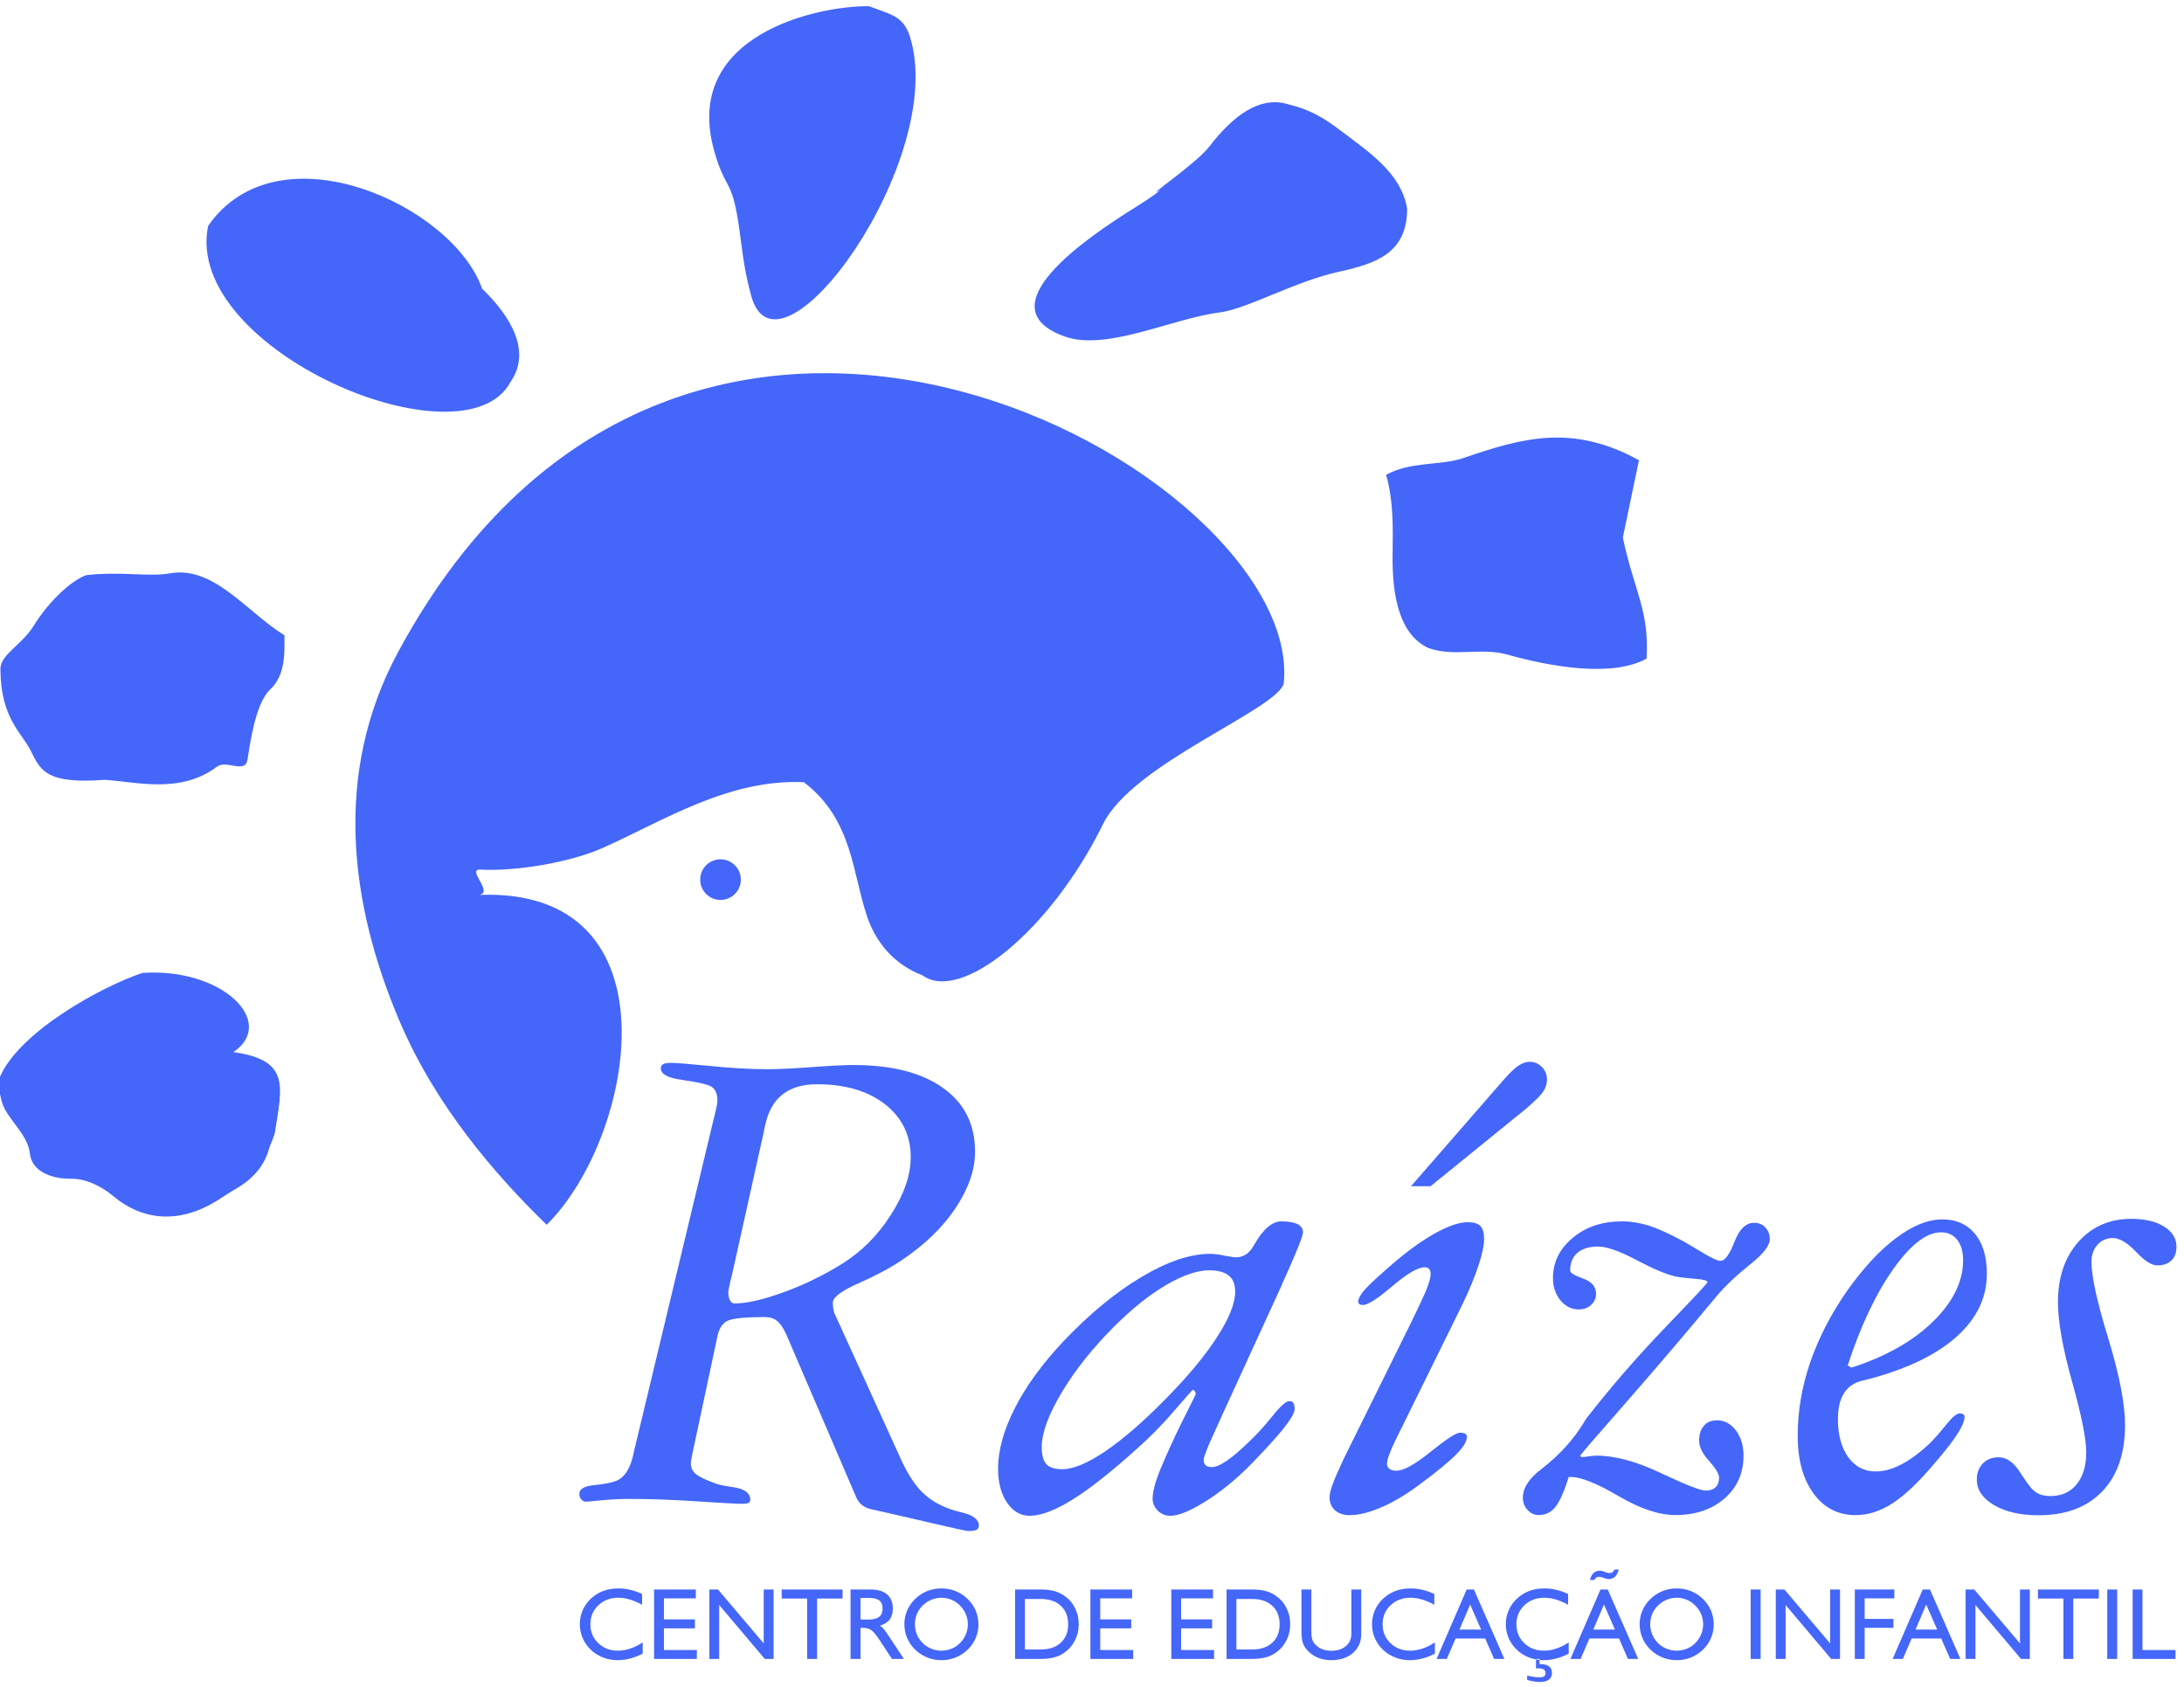
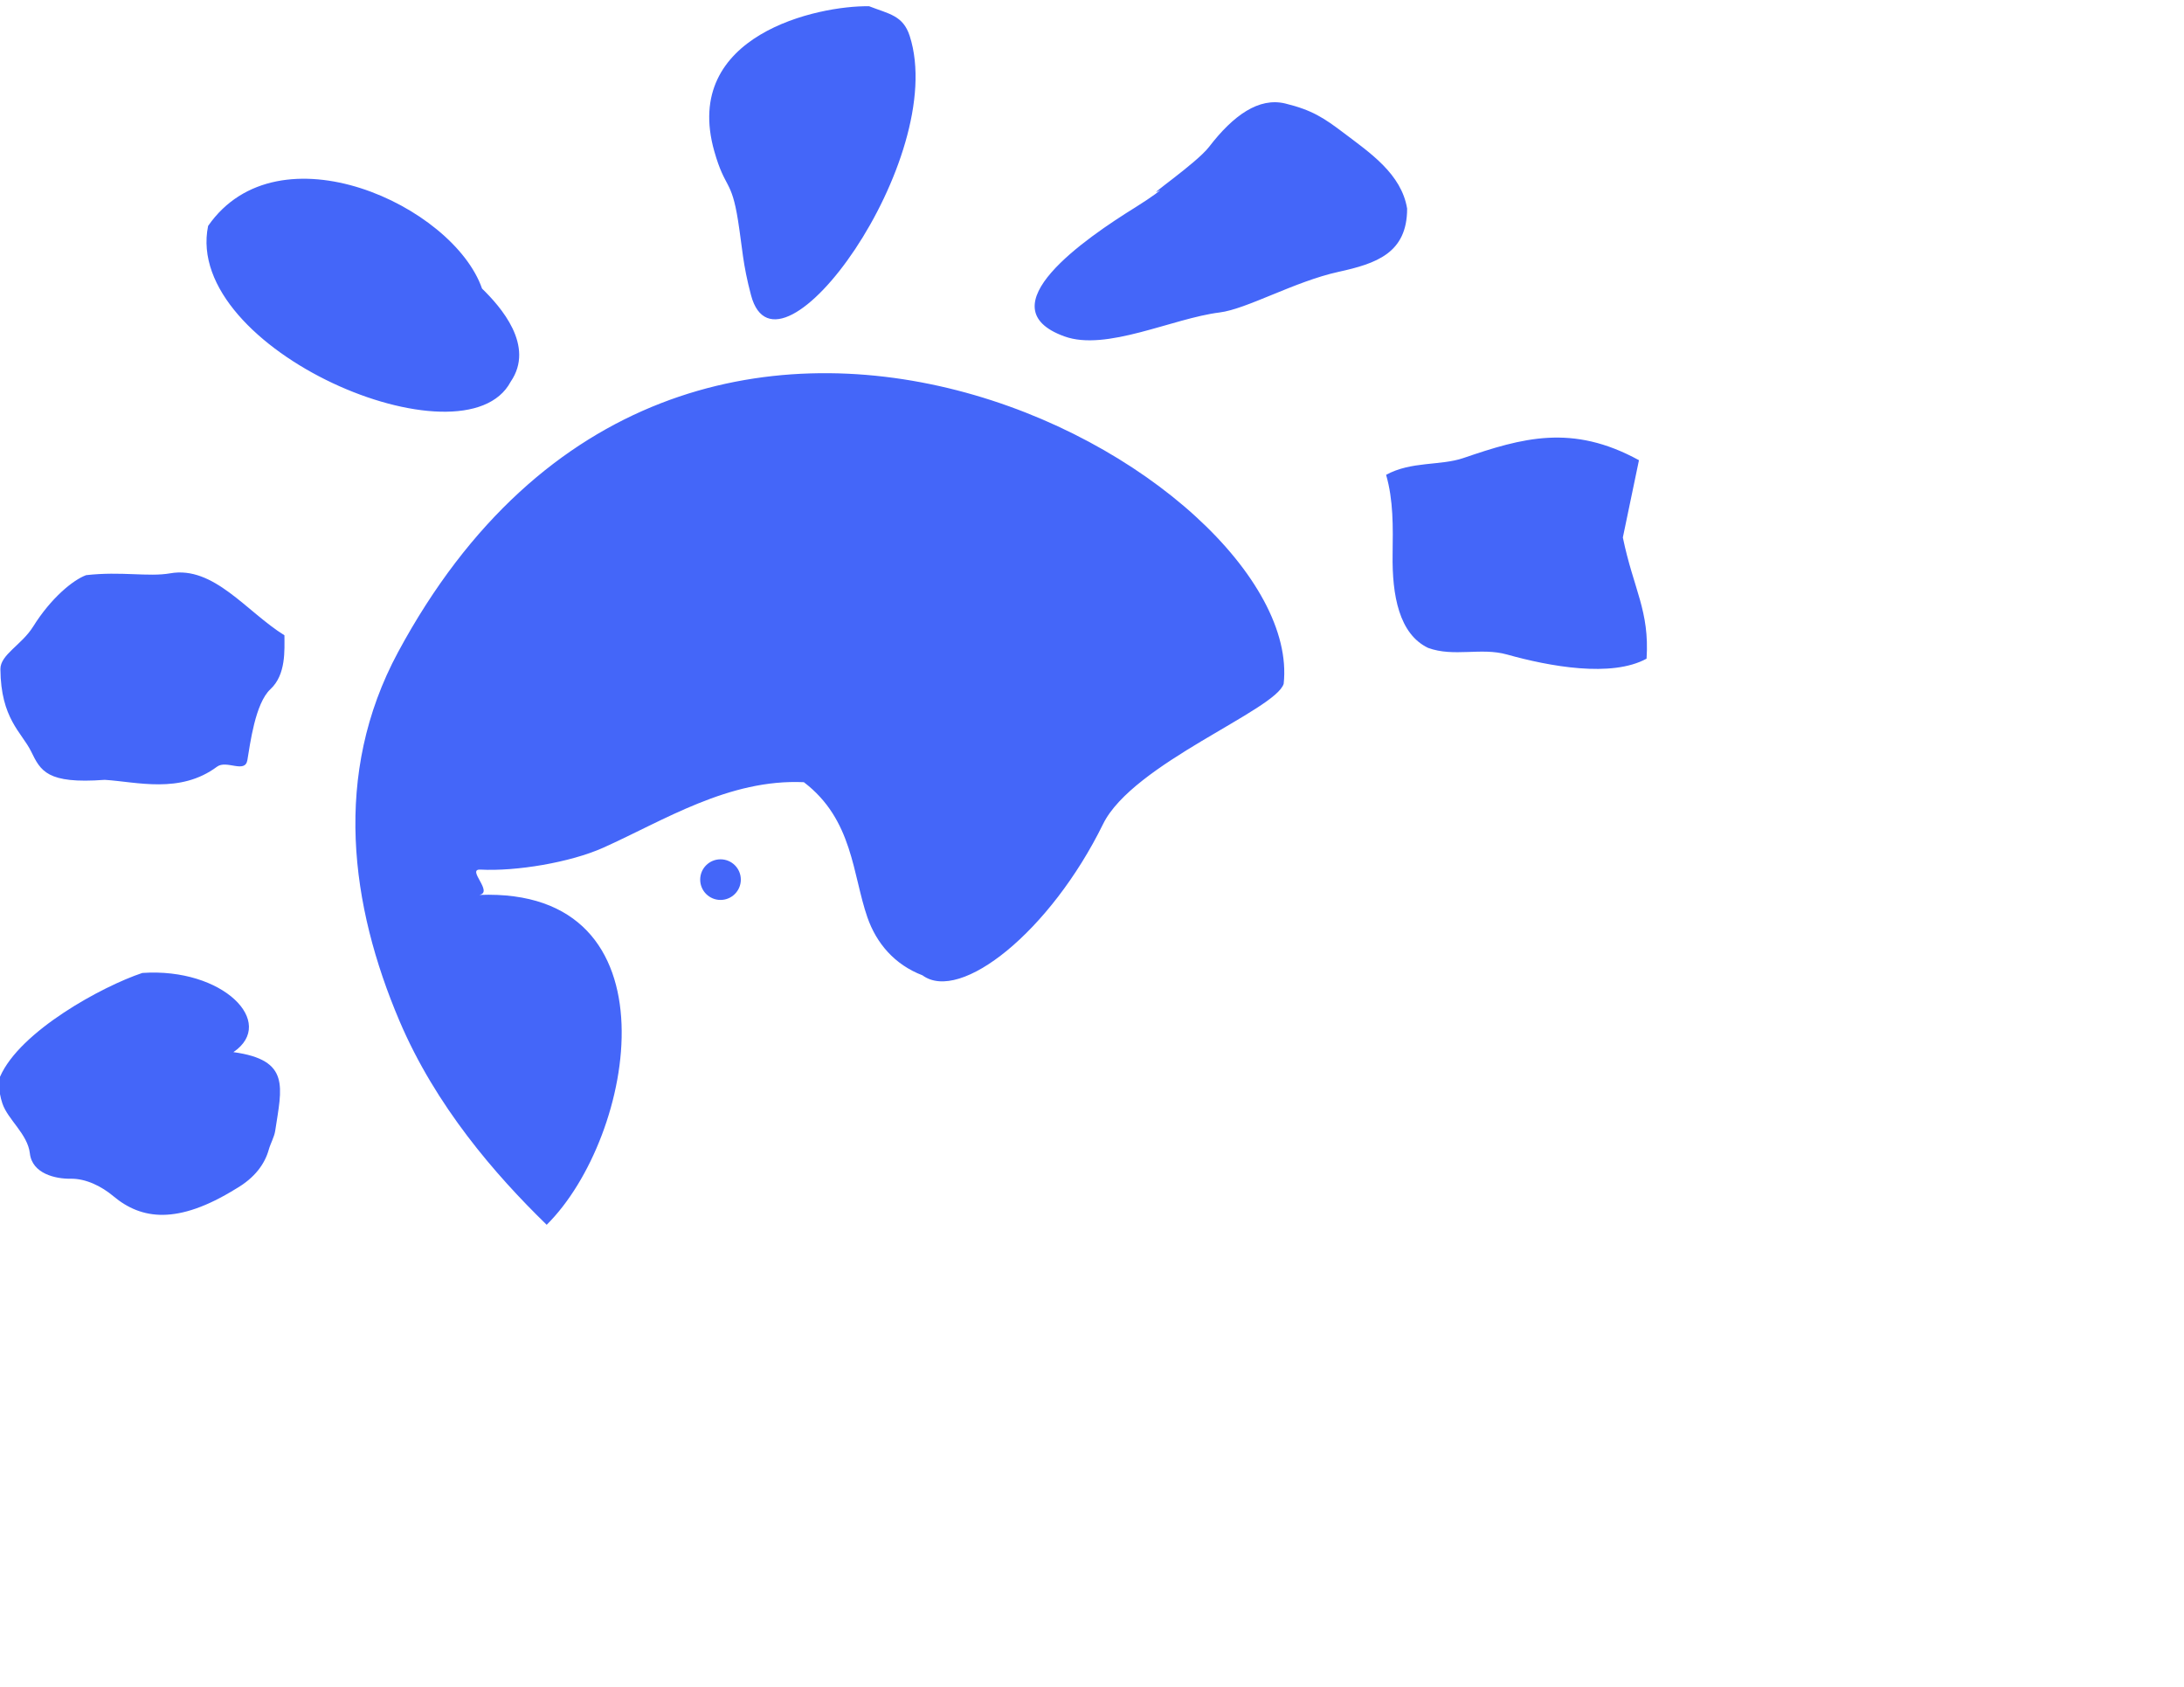
<svg xmlns="http://www.w3.org/2000/svg" width="145" height="112" viewBox="0 0 145 112">
  <g fill="#4466F9" fill-rule="evenodd">
-     <path d="M42.11 96.279L47.536 73.653C47.568 73.527 47.592 73.416 47.608 73.312 47.623 73.218 47.631 73.131 47.631 73.075 47.631 72.821 47.592 72.616 47.504 72.441 47.417 72.275 47.283 72.148 47.1 72.077 46.799 71.95 46.19 71.823 45.263 71.689 44.336 71.562 43.876 71.308 43.876 70.936 43.876 70.793 43.924 70.698 44.035 70.643 44.145 70.587 44.328 70.563 44.589 70.563 44.882 70.563 45.737 70.635 47.156 70.769 48.574 70.913 49.834 70.984 50.951 70.984 51.68 70.984 52.678 70.936 53.946 70.84 55.212 70.746 56.116 70.706 56.663 70.706 59.214 70.706 61.194 71.213 62.612 72.228 64.03 73.234 64.736 74.652 64.736 76.458 64.736 77.67 64.3 78.913 63.436 80.213 62.573 81.504 61.369 82.661 59.839 83.683 59.079 84.191 58.136 84.697 56.996 85.197 55.854 85.703 55.292 86.13 55.292 86.488 55.292 86.614 55.3 86.725 55.316 86.836 55.332 86.947 55.356 87.042 55.379 87.137L59.839 96.929C60.212 97.737 60.608 98.371 61.02 98.846 61.44 99.321 61.947 99.694 62.557 99.972 62.866 100.13 63.301 100.272 63.872 100.415 64.601 100.581 64.973 100.867 64.989 101.27 64.989 101.413 64.934 101.508 64.83 101.564 64.72 101.619 64.529 101.643 64.267 101.643 64.173 101.643 63.405 101.477 61.947 101.136 60.497 100.795 59.103 100.478 57.772 100.178 57.312 100.059 56.996 99.781 56.821 99.346 56.774 99.218 56.734 99.132 56.703 99.068L52.226 88.642C52.028 88.199 51.822 87.882 51.608 87.708 51.402 87.525 51.117 87.438 50.761 87.438 49.619 87.438 48.843 87.502 48.431 87.636 48.019 87.763 47.758 88.127 47.631 88.714L45.959 96.557C45.959 96.588 45.952 96.636 45.936 96.699 45.889 96.913 45.864 97.063 45.864 97.143 45.864 97.436 45.983 97.682 46.213 97.872 46.451 98.062 46.903 98.276 47.584 98.514 47.797 98.585 48.139 98.656 48.606 98.72 49.414 98.83 49.81 99.108 49.81 99.552 49.81 99.663 49.778 99.734 49.699 99.773 49.619 99.813 49.469 99.836 49.255 99.836 48.899 99.836 47.893 99.781 46.237 99.67 44.581 99.559 43.116 99.512 41.832 99.512 41.246 99.512 40.62 99.536 39.97 99.599 39.321 99.663 38.957 99.694 38.885 99.694 38.774 99.694 38.679 99.647 38.592 99.543 38.505 99.44 38.465 99.321 38.465 99.179 38.465 98.854 38.782 98.664 39.415 98.601 40.05 98.537 40.541 98.45 40.881 98.324 41.42 98.126 41.801 97.579 42.015 96.699 42.062 96.51 42.093 96.374 42.11 96.279L42.11 96.279zM48.63 84.491C48.597 84.649 48.542 84.879 48.463 85.188 48.392 85.497 48.352 85.711 48.352 85.814 48.352 86.02 48.392 86.186 48.463 86.329 48.542 86.464 48.645 86.535 48.764 86.535 49.557 86.535 50.618 86.298 51.957 85.814 53.296 85.339 54.611 84.705 55.894 83.912 57.193 83.105 58.279 82.019 59.15 80.649 60.029 79.278 60.465 78.01 60.465 76.83 60.465 75.381 59.895 74.208 58.763 73.312 57.621 72.425 56.116 71.982 54.246 71.982 52.345 71.982 51.196 72.877 50.808 74.675 50.761 74.857 50.728 75 50.721 75.095L48.63 84.491zM80.288 84.334C79.495 84.334 78.56 84.651 77.467 85.285 76.374 85.918 75.241 86.814 74.061 87.978 72.579 89.452 71.391 90.934 70.503 92.423 69.609 93.912 69.165 95.124 69.165 96.052 69.165 96.614 69.268 97.002 69.481 97.215 69.688 97.43 70.036 97.54 70.536 97.54 71.264 97.54 72.215 97.137 73.403 96.336 74.583 95.528 75.915 94.38 77.388 92.875 78.854 91.393 79.994 90.022 80.795 88.779 81.603 87.535 82.007 86.52 82.007 85.752 82.007 85.269 81.864 84.912 81.579 84.683 81.286 84.453 80.858 84.334 80.288 84.334L80.288 84.334zM81.239 93.737C81.096 94.047 80.905 94.467 80.66 95.013 80.16 96.091 79.916 96.724 79.916 96.915 79.916 97.081 79.963 97.208 80.058 97.287 80.145 97.366 80.288 97.398 80.47 97.398 80.708 97.398 81.025 97.264 81.436 96.986 81.849 96.709 82.356 96.274 82.957 95.687 83.441 95.235 83.94 94.68 84.479 94.015 85.009 93.35 85.39 93.017 85.604 93.017 85.731 93.017 85.817 93.064 85.873 93.152 85.928 93.246 85.952 93.381 85.952 93.548 85.952 93.793 85.691 94.245 85.175 94.887 84.653 95.528 83.916 96.336 82.957 97.311 81.983 98.286 80.993 99.086 79.994 99.703 78.996 100.322 78.236 100.631 77.705 100.631 77.381 100.631 77.103 100.519 76.873 100.297 76.643 100.068 76.525 99.798 76.525 99.49 76.525 98.95 76.77 98.119 77.269 97.01 77.349 96.836 77.396 96.717 77.428 96.638 77.847 95.695 78.275 94.784 78.719 93.912 79.163 93.033 79.385 92.581 79.385 92.55 79.385 92.471 79.361 92.407 79.321 92.351 79.282 92.296 79.242 92.273 79.194 92.273 79.163 92.273 78.759 92.732 77.974 93.643 77.198 94.554 76.334 95.433 75.391 96.265 73.704 97.778 72.294 98.888 71.161 99.584 70.036 100.282 69.094 100.631 68.356 100.631 67.755 100.631 67.255 100.337 66.859 99.759 66.463 99.181 66.265 98.428 66.265 97.493 66.265 96.274 66.638 94.934 67.382 93.476 68.119 92.027 69.189 90.553 70.583 89.072 72.318 87.242 74.045 85.816 75.772 84.786 77.498 83.756 79.02 83.241 80.335 83.241 80.597 83.241 80.922 83.28 81.293 83.36 81.674 83.431 81.927 83.471 82.054 83.471 82.545 83.471 82.933 83.225 83.211 82.734 83.306 82.576 83.378 82.465 83.425 82.385 83.448 82.338 83.504 82.25 83.583 82.132 84.083 81.435 84.566 81.086 85.049 81.086 85.54 81.086 85.904 81.149 86.15 81.268 86.388 81.395 86.507 81.577 86.507 81.807 86.507 82.052 86.126 83.011 85.374 84.683 85.231 84.992 85.12 85.238 85.049 85.427L81.239 93.737zM94.976 78.754L93.677 78.754 99.761 71.767C100.221 71.244 100.577 70.895 100.831 70.738 101.076 70.571 101.321 70.492 101.567 70.492 101.876 70.492 102.146 70.61 102.375 70.84 102.597 71.07 102.708 71.347 102.708 71.672 102.708 71.957 102.621 72.219 102.455 72.473 102.281 72.734 101.892 73.114 101.29 73.629L94.976 78.754zM89.224 96.826L93.709 87.754C94.183 86.78 94.517 86.067 94.706 85.608 94.888 85.148 94.984 84.815 94.984 84.601 94.984 84.443 94.952 84.324 94.888 84.252 94.826 84.173 94.73 84.134 94.588 84.134 94.136 84.134 93.423 84.554 92.441 85.386 91.458 86.225 90.809 86.637 90.499 86.637 90.396 86.637 90.31 86.621 90.262 86.582 90.207 86.543 90.175 86.487 90.175 86.408 90.175 86.21 90.325 85.941 90.619 85.608 90.911 85.274 91.609 84.633 92.71 83.69 93.668 82.89 94.564 82.264 95.396 81.812 96.235 81.361 96.917 81.14 97.439 81.14 97.843 81.14 98.129 81.227 98.287 81.392 98.454 81.567 98.533 81.86 98.533 82.28 98.533 82.676 98.406 83.27 98.153 84.039 97.892 84.815 97.55 85.647 97.115 86.55L93.035 94.837C92.956 94.987 92.845 95.201 92.71 95.486 92.29 96.334 92.084 96.905 92.084 97.198 92.084 97.324 92.14 97.427 92.251 97.515 92.369 97.602 92.52 97.642 92.71 97.642 93.185 97.642 93.946 97.222 94.992 96.374 96.037 95.534 96.687 95.114 96.933 95.114 97.068 95.114 97.186 95.138 97.265 95.178 97.352 95.225 97.392 95.296 97.392 95.392 97.392 95.685 97.162 96.073 96.687 96.548 96.22 97.032 95.435 97.673 94.358 98.473 93.487 99.139 92.63 99.662 91.791 100.034 90.943 100.407 90.215 100.589 89.596 100.589 89.193 100.589 88.875 100.478 88.63 100.264 88.392 100.049 88.273 99.757 88.273 99.385 88.273 99.179 88.353 98.877 88.504 98.465 88.662 98.054 88.899 97.507 89.224 96.826L89.224 96.826zM104.15 98.055C103.841 99.045 103.54 99.711 103.254 100.059 102.97 100.408 102.605 100.582 102.153 100.582 101.876 100.582 101.63 100.471 101.425 100.249 101.211 100.02 101.108 99.758 101.108 99.441 101.108 99.101 101.211 98.775 101.425 98.459 101.63 98.142 101.947 97.817 102.383 97.493 103.532 96.597 104.435 95.607 105.101 94.521 105.227 94.323 105.298 94.197 105.33 94.157 107.002 92.018 108.76 89.998 110.607 88.08 112.444 86.171 113.364 85.189 113.364 85.126 113.364 85.014 113.11 84.943 112.603 84.904 112.089 84.864 111.652 84.817 111.279 84.753 110.678 84.626 109.807 84.262 108.665 83.66 107.525 83.058 106.678 82.756 106.099 82.756 105.512 82.756 105.053 82.899 104.728 83.176 104.403 83.454 104.245 83.85 104.245 84.357 104.245 84.5 104.531 84.674 105.101 84.88 105.679 85.086 105.965 85.426 105.965 85.894 105.965 86.187 105.853 86.433 105.639 86.631 105.418 86.836 105.148 86.932 104.823 86.932 104.348 86.932 103.936 86.733 103.603 86.33 103.271 85.925 103.105 85.434 103.105 84.848 103.105 83.794 103.54 82.908 104.419 82.179 105.291 81.449 106.376 81.085 107.683 81.085 108.269 81.085 108.856 81.181 109.458 81.362 110.052 81.553 110.821 81.9 111.763 82.408 112.041 82.566 112.421 82.789 112.904 83.082 113.585 83.501 114.021 83.707 114.227 83.707 114.52 83.707 114.829 83.288 115.154 82.44 115.479 81.6 115.915 81.181 116.454 81.181 116.762 81.181 117.016 81.283 117.206 81.489 117.404 81.703 117.499 81.957 117.499 82.266 117.499 82.701 117.055 83.264 116.176 83.96 115.296 84.658 114.552 85.363 113.95 86.076 111.922 88.524 109.909 90.877 107.913 93.158 105.916 95.433 104.919 96.589 104.919 96.637 104.919 96.652 104.926 96.668 104.942 96.692 104.958 96.716 104.982 96.732 105.013 96.732 105.117 96.732 105.283 96.716 105.497 96.684 105.71 96.652 105.869 96.637 105.965 96.637 107.216 96.637 108.657 97.025 110.282 97.802 111.906 98.569 112.888 98.958 113.229 98.958 113.522 98.958 113.744 98.886 113.903 98.736 114.053 98.593 114.132 98.379 114.132 98.102 114.132 97.849 113.911 97.484 113.474 96.994 113.031 96.51 112.809 96.058 112.809 95.638 112.809 95.218 112.912 94.894 113.126 94.656 113.332 94.411 113.625 94.292 113.998 94.292 114.489 94.292 114.908 94.514 115.249 94.965 115.59 95.417 115.756 95.971 115.756 96.637 115.756 97.793 115.336 98.744 114.496 99.481 113.648 100.218 112.563 100.582 111.233 100.582 110.147 100.582 108.887 100.162 107.446 99.315 106.012 98.475 104.958 98.055 104.292 98.055L104.15 98.055zM122.926 90.795C125.183 90.066 126.99 89.052 128.329 87.745 129.668 86.438 130.334 85.075 130.334 83.665 130.334 83.079 130.199 82.627 129.937 82.302 129.676 81.978 129.319 81.811 128.868 81.811 127.909 81.811 126.855 82.627 125.699 84.251 124.55 85.876 123.536 88.007 122.673 90.652L122.926 90.795zM119.353 95.318C119.353 93.678 119.63 92.055 120.185 90.439 120.748 88.815 121.555 87.246 122.625 85.709 123.694 84.196 124.779 83.023 125.873 82.2 126.974 81.367 128.004 80.955 128.963 80.955 129.874 80.955 130.595 81.273 131.117 81.906 131.648 82.54 131.91 83.427 131.91 84.576 131.91 86.137 131.252 87.515 129.937 88.711 128.622 89.9 126.721 90.835 124.226 91.516 124.106 91.548 123.908 91.596 123.647 91.659 122.561 91.92 122.023 92.768 122.023 94.21 122.023 95.256 122.252 96.103 122.705 96.737 123.164 97.371 123.774 97.688 124.527 97.688 125.057 97.688 125.612 97.537 126.19 97.244 126.768 96.951 127.394 96.499 128.059 95.881 128.4 95.556 128.772 95.129 129.185 94.614 129.597 94.099 129.897 93.837 130.103 93.837 130.206 93.837 130.294 93.853 130.341 93.893 130.397 93.932 130.428 93.988 130.428 94.067 130.428 94.329 130.27 94.709 129.953 95.208 129.636 95.699 129.13 96.349 128.432 97.157 127.394 98.393 126.467 99.272 125.659 99.795 124.843 100.326 124.027 100.587 123.204 100.587 122.03 100.587 121.096 100.103 120.399 99.145 119.701 98.187 119.353 96.911 119.353 95.318L119.353 95.318zM131.245 98.228C131.245 97.785 131.38 97.42 131.65 97.151 131.919 96.881 132.267 96.747 132.687 96.747 133.226 96.747 133.717 97.096 134.145 97.792 134.24 97.928 134.303 98.023 134.335 98.07 134.675 98.609 134.969 98.957 135.215 99.099 135.459 99.251 135.769 99.322 136.142 99.322 136.87 99.322 137.448 99.061 137.868 98.545 138.296 98.023 138.51 97.318 138.51 96.422 138.51 95.543 138.201 93.982 137.575 91.748 136.949 89.506 136.632 87.739 136.632 86.44 136.632 84.8 137.084 83.468 137.987 82.447 138.898 81.425 140.071 80.918 141.504 80.918 142.415 80.918 143.144 81.093 143.683 81.433 144.23 81.774 144.499 82.217 144.499 82.779 144.499 83.16 144.388 83.468 144.167 83.683 143.937 83.897 143.628 84.008 143.223 84.008 142.851 84.008 142.376 83.706 141.806 83.097 141.235 82.495 140.72 82.193 140.277 82.193 139.857 82.193 139.516 82.344 139.255 82.637 138.993 82.93 138.858 83.31 138.858 83.77 138.858 84.744 139.231 86.448 139.975 88.864 140.712 91.288 141.085 93.198 141.085 94.608 141.085 96.493 140.578 97.967 139.564 99.021 138.549 100.074 137.14 100.597 135.334 100.597 134.137 100.597 133.162 100.375 132.394 99.924 131.625 99.472 131.245 98.91 131.245 98.228M141.591 110.133L141.591 105.525 142.244 105.525 142.244 109.541 144.438 109.541 144.438 110.133 141.591 110.133zM139.905 110.133L140.564 110.133 140.564 105.525 139.905 105.525 139.905 110.133zM136.996 110.133L136.996 106.124 135.303 106.124 135.303 105.525 139.345 105.525 139.345 106.124 137.651 106.124 137.651 110.133 136.996 110.133zM130.502 110.133L130.502 105.525 131.076 105.525 134.11 109.102 134.11 105.525 134.765 105.525 134.765 110.133 134.179 110.133 131.155 106.553 131.155 110.133 130.502 110.133zM125.657 110.133L126.333 110.133 126.919 108.777 128.882 108.777 129.476 110.133 130.157 110.133 128.134 105.525 127.654 105.525 125.657 110.133zM127.177 108.184L128.613 108.184 127.885 106.523 127.177 108.184zM123.146 110.133L123.146 105.525 125.769 105.525 125.769 106.111 123.799 106.111 123.799 107.476 125.709 107.476 125.709 108.069 123.799 108.069 123.799 110.133 123.146 110.133zM117.898 110.133L117.898 105.525 118.472 105.525 121.506 109.102 121.506 105.525 122.162 105.525 122.162 110.133 121.575 110.133 118.551 106.553 118.551 110.133 117.898 110.133zM116.232 110.133L116.891 110.133 116.891 105.525 116.232 105.525 116.232 110.133zM108.86 107.811C108.86 107.504 108.922 107.205 109.047 106.916 109.172 106.626 109.351 106.37 109.581 106.147 109.816 105.922 110.082 105.749 110.379 105.63 110.674 105.512 110.987 105.453 111.314 105.453 111.647 105.453 111.964 105.512 112.264 105.632 112.563 105.752 112.827 105.924 113.056 106.147 113.296 106.38 113.475 106.64 113.597 106.924 113.717 107.211 113.778 107.521 113.778 107.854 113.778 108.168 113.716 108.47 113.591 108.759 113.467 109.047 113.291 109.302 113.063 109.521 112.824 109.749 112.556 109.922 112.261 110.039 111.965 110.157 111.649 110.216 111.314 110.216 110.987 110.216 110.673 110.155 110.373 110.035 110.074 109.913 109.81 109.743 109.581 109.521 109.344 109.29 109.164 109.03 109.043 108.741 108.92 108.451 108.86 108.14 108.86 107.811L108.86 107.811zM109.56 107.834C109.56 108.069 109.605 108.293 109.692 108.506 109.78 108.72 109.908 108.908 110.071 109.073 110.232 109.238 110.42 109.363 110.637 109.453 110.853 109.541 111.079 109.587 111.314 109.587 111.555 109.587 111.782 109.542 111.995 109.455 112.206 109.369 112.396 109.241 112.562 109.073 112.727 108.908 112.854 108.72 112.942 108.506 113.031 108.293 113.076 108.069 113.076 107.834 113.076 107.599 113.032 107.377 112.944 107.167 112.857 106.957 112.727 106.766 112.556 106.593 112.391 106.423 112.203 106.295 111.989 106.206 111.776 106.118 111.551 106.072 111.314 106.072 111.085 106.072 110.864 106.118 110.649 106.208 110.436 106.297 110.242 106.425 110.071 106.593 109.908 106.753 109.78 106.94 109.692 107.157 109.605 107.371 109.56 107.597 109.56 107.834L109.56 107.834zM107.475 104.198C107.422 104.401 107.339 104.559 107.227 104.669 107.113 104.778 106.978 104.833 106.82 104.833 106.782 104.831 106.747 104.827 106.714 104.823 106.681 104.819 106.644 104.809 106.603 104.797L106.341 104.71C106.316 104.702 106.288 104.695 106.258 104.689 106.229 104.683 106.198 104.681 106.168 104.681 106.091 104.681 106.027 104.698 105.975 104.733 105.923 104.767 105.881 104.819 105.848 104.892L105.558 104.892C105.607 104.693 105.686 104.54 105.796 104.436 105.907 104.332 106.047 104.28 106.213 104.28 106.25 104.28 106.286 104.282 106.319 104.287 106.352 104.291 106.381 104.297 106.408 104.305L106.668 104.401C106.702 104.41 106.735 104.417 106.772 104.424 106.808 104.43 106.84 104.434 106.865 104.434 106.945 104.434 107.011 104.414 107.064 104.373 107.115 104.332 107.158 104.274 107.185 104.198L107.475 104.198zM104.264 110.133L106.261 105.525 106.741 105.525 108.764 110.133 108.083 110.133 107.489 108.777 105.526 108.777 104.94 110.133 104.264 110.133zM105.783 108.184L107.219 108.184 106.491 106.523 105.783 108.184zM101.391 111.53C101.57 111.576 101.725 111.61 101.86 111.633 101.993 111.654 102.113 111.665 102.216 111.665 102.484 111.665 102.687 111.615 102.828 111.512 102.968 111.41 103.039 111.261 103.039 111.066 103.039 110.875 102.975 110.729 102.848 110.631 102.721 110.532 102.534 110.482 102.29 110.482L102.215 110.482 102.215 110.133 101.977 110.133 101.977 110.766C102.002 110.763 102.025 110.761 102.047 110.76 102.068 110.759 102.103 110.759 102.149 110.759 102.309 110.759 102.426 110.785 102.498 110.837 102.571 110.888 102.608 110.97 102.608 111.085 102.608 111.175 102.574 111.243 102.507 111.291 102.44 111.338 102.34 111.361 102.209 111.361 102.113 111.361 101.995 111.351 101.858 111.33 101.72 111.31 101.565 111.279 101.391 111.241L101.391 111.53zM104.149 109.04L104.149 109.784C103.879 109.924 103.603 110.031 103.324 110.106 103.043 110.178 102.766 110.216 102.492 110.216 102.229 110.216 101.976 110.181 101.737 110.112 101.499 110.042 101.271 109.94 101.059 109.804 100.717 109.581 100.45 109.294 100.259 108.946 100.069 108.598 99.975 108.22 99.975 107.811 99.975 107.502 100.038 107.201 100.162 106.909 100.288 106.62 100.467 106.365 100.697 106.147 100.942 105.915 101.218 105.74 101.523 105.626 101.829 105.51 102.166 105.453 102.538 105.453 102.797 105.453 103.053 105.482 103.309 105.542 103.564 105.601 103.831 105.694 104.11 105.821L104.11 106.537C103.818 106.378 103.543 106.261 103.286 106.186 103.029 106.111 102.779 106.072 102.538 106.072 102 106.072 101.555 106.239 101.204 106.575 100.852 106.909 100.677 107.329 100.677 107.834 100.677 108.332 100.85 108.749 101.195 109.083 101.542 109.418 101.976 109.587 102.498 109.587 102.766 109.587 103.038 109.541 103.313 109.451 103.587 109.361 103.866 109.224 104.149 109.04L104.149 109.04zM95.379 110.133L97.376 105.525 97.857 105.525 99.879 110.133 99.198 110.133 98.604 108.777 96.641 108.777 96.055 110.133 95.379 110.133zM96.898 108.184L98.334 108.184 97.607 106.523 96.898 108.184zM95.265 109.04L95.265 109.784C94.995 109.924 94.719 110.031 94.439 110.106 94.159 110.178 93.882 110.216 93.607 110.216 93.344 110.216 93.092 110.181 92.852 110.112 92.614 110.042 92.387 109.94 92.175 109.804 91.832 109.581 91.565 109.294 91.375 108.946 91.185 108.598 91.091 108.22 91.091 107.811 91.091 107.502 91.154 107.201 91.278 106.909 91.403 106.62 91.582 106.365 91.813 106.147 92.057 105.915 92.334 105.74 92.639 105.626 92.945 105.51 93.282 105.453 93.653 105.453 93.913 105.453 94.169 105.482 94.425 105.542 94.68 105.601 94.946 105.694 95.226 105.821L95.226 106.537C94.933 106.378 94.658 106.261 94.402 106.186 94.145 106.111 93.895 106.072 93.653 106.072 93.115 106.072 92.671 106.239 92.319 106.575 91.968 106.909 91.792 107.329 91.792 107.834 91.792 108.332 91.966 108.749 92.311 109.083 92.658 109.418 93.091 109.587 93.613 109.587 93.882 109.587 94.154 109.541 94.428 109.451 94.702 109.361 94.981 109.224 95.265 109.04L95.265 109.04zM86.407 105.525L87.062 105.525 87.062 108.169C87.062 108.463 87.078 108.674 87.109 108.796 87.142 108.919 87.195 109.025 87.27 109.115 87.406 109.276 87.567 109.395 87.753 109.475 87.94 109.554 88.153 109.593 88.39 109.593 88.788 109.593 89.111 109.49 89.354 109.283 89.598 109.077 89.72 108.805 89.72 108.466L89.72 105.525 90.375 105.525 90.375 108.487C90.375 109 90.193 109.416 89.826 109.737 89.459 110.056 88.98 110.216 88.39 110.216 88.04 110.216 87.725 110.154 87.444 110.029 87.163 109.905 86.926 109.723 86.732 109.485 86.615 109.342 86.53 109.182 86.48 109.007 86.431 108.83 86.407 108.561 86.407 108.196L86.407 105.525zM83.129 105.525C83.469 105.525 83.762 105.556 84.007 105.62 84.251 105.684 84.476 105.785 84.68 105.924 84.992 106.134 85.233 106.405 85.403 106.735 85.573 107.066 85.659 107.429 85.659 107.828 85.659 108.225 85.573 108.59 85.401 108.922 85.23 109.255 84.99 109.526 84.68 109.734 84.48 109.874 84.257 109.974 84.008 110.038 83.759 110.102 83.467 110.133 83.129 110.133L81.435 110.133 81.435 105.525 83.129 105.525zM83.129 106.154L82.087 106.154 82.087 109.507 83.129 109.507C83.698 109.507 84.144 109.358 84.468 109.06 84.794 108.761 84.957 108.353 84.957 107.834 84.957 107.314 84.794 106.904 84.468 106.604 84.144 106.303 83.698 106.154 83.129 106.154L83.129 106.154zM77.765 110.133L77.765 105.525 80.535 105.525 80.535 106.111 78.417 106.111 78.417 107.508 80.476 107.508 80.476 108.104 78.417 108.104 78.417 109.541 80.605 109.541 80.605 110.133 77.765 110.133zM72.394 110.133L72.394 105.525 75.164 105.525 75.164 106.111 73.047 106.111 73.047 107.508 75.105 107.508 75.105 108.104 73.047 108.104 73.047 109.541 75.234 109.541 75.234 110.133 72.394 110.133zM69.088 105.525C69.429 105.525 69.721 105.556 69.966 105.62 70.21 105.684 70.434 105.785 70.639 105.924 70.951 106.134 71.192 106.405 71.362 106.735 71.532 107.066 71.618 107.429 71.618 107.828 71.618 108.225 71.532 108.59 71.36 108.922 71.189 109.255 70.948 109.526 70.639 109.734 70.439 109.874 70.215 109.974 69.967 110.038 69.719 110.102 69.426 110.133 69.088 110.133L67.394 110.133 67.394 105.525 69.088 105.525zM69.088 106.154L68.046 106.154 68.046 109.507 69.088 109.507C69.657 109.507 70.103 109.358 70.428 109.06 70.753 108.761 70.916 108.353 70.916 107.834 70.916 107.314 70.753 106.904 70.428 106.604 70.103 106.303 69.657 106.154 69.088 106.154L69.088 106.154zM60.042 107.811C60.042 107.504 60.104 107.205 60.229 106.916 60.354 106.626 60.533 106.37 60.763 106.147 60.999 105.922 61.264 105.749 61.56 105.63 61.856 105.512 62.169 105.453 62.496 105.453 62.829 105.453 63.146 105.512 63.446 105.632 63.745 105.752 64.01 105.924 64.238 106.147 64.477 106.38 64.658 106.64 64.779 106.924 64.899 107.211 64.96 107.521 64.96 107.854 64.96 108.168 64.898 108.47 64.773 108.759 64.65 109.047 64.473 109.302 64.245 109.521 64.006 109.749 63.738 109.922 63.443 110.039 63.147 110.157 62.831 110.216 62.496 110.216 62.169 110.216 61.855 110.155 61.555 110.035 61.256 109.913 60.992 109.743 60.763 109.521 60.526 109.29 60.346 109.03 60.225 108.741 60.102 108.451 60.042 108.14 60.042 107.811L60.042 107.811zM60.743 107.834C60.743 108.069 60.787 108.293 60.874 108.506 60.962 108.72 61.089 108.908 61.253 109.073 61.414 109.238 61.602 109.363 61.819 109.453 62.035 109.541 62.261 109.587 62.496 109.587 62.737 109.587 62.964 109.542 63.176 109.455 63.388 109.369 63.578 109.241 63.744 109.073 63.908 108.908 64.036 108.72 64.124 108.506 64.213 108.293 64.258 108.069 64.258 107.834 64.258 107.599 64.215 107.377 64.126 107.167 64.039 106.957 63.908 106.766 63.738 106.593 63.574 106.423 63.385 106.295 63.171 106.206 62.958 106.118 62.733 106.072 62.496 106.072 62.267 106.072 62.046 106.118 61.832 106.208 61.618 106.297 61.424 106.425 61.253 106.593 61.089 106.753 60.962 106.94 60.874 107.157 60.787 107.371 60.743 107.597 60.743 107.834L60.743 107.834zM57.132 107.521L57.679 107.521C57.985 107.521 58.217 107.462 58.369 107.344 58.521 107.225 58.598 107.044 58.598 106.8 58.598 106.549 58.526 106.368 58.381 106.254 58.236 106.141 58.001 106.084 57.679 106.084L57.132 106.084 57.132 107.521zM56.47 110.133L56.47 105.525 57.821 105.525C58.286 105.525 58.645 105.634 58.898 105.854 59.151 106.073 59.277 106.385 59.277 106.786 59.277 107.09 59.207 107.334 59.069 107.518 58.93 107.703 58.712 107.841 58.414 107.933 58.49 107.975 58.563 108.029 58.63 108.1 58.699 108.169 58.787 108.285 58.894 108.447L60.014 110.133 59.217 110.133 58.426 108.925C58.189 108.561 57.998 108.328 57.852 108.227 57.706 108.125 57.531 108.075 57.33 108.075L57.132 108.075 57.132 110.133 56.47 110.133zM53.59 110.133L53.59 106.124 51.897 106.124 51.897 105.525 55.939 105.525 55.939 106.124 54.246 106.124 54.246 110.133 53.59 110.133zM47.097 110.133L47.097 105.525 47.67 105.525 50.704 109.102 50.704 105.525 51.36 105.525 51.36 110.133 50.774 110.133 47.749 106.553 47.749 110.133 47.097 110.133zM43.426 110.133L43.426 105.525 46.196 105.525 46.196 106.111 44.079 106.111 44.079 107.508 46.137 107.508 46.137 108.104 44.079 108.104 44.079 109.541 46.266 109.541 46.266 110.133 43.426 110.133zM42.67 109.04L42.67 109.784C42.399 109.924 42.124 110.031 41.844 110.106 41.564 110.178 41.287 110.216 41.013 110.216 40.749 110.216 40.497 110.181 40.258 110.112 40.019 110.042 39.792 109.94 39.58 109.804 39.237 109.581 38.97 109.294 38.78 108.946 38.59 108.598 38.496 108.22 38.496 107.811 38.496 107.502 38.558 107.201 38.683 106.909 38.809 106.62 38.987 106.365 39.217 106.147 39.463 105.915 39.739 105.74 40.044 105.626 40.35 105.51 40.687 105.453 41.058 105.453 41.318 105.453 41.574 105.482 41.829 105.542 42.085 105.601 42.351 105.694 42.63 105.821L42.63 106.537C42.338 106.378 42.064 106.261 41.807 106.186 41.55 106.111 41.3 106.072 41.058 106.072 40.521 106.072 40.075 106.239 39.725 106.575 39.373 106.909 39.197 107.329 39.197 107.834 39.197 108.332 39.37 108.749 39.716 109.083 40.062 109.418 40.496 109.587 41.019 109.587 41.287 109.587 41.558 109.541 41.833 109.451 42.107 109.361 42.387 109.224 42.67 109.04L42.67 109.04z" />
-     <path d="M47.836,57.049 C48.581,57.049 49.185,57.652 49.185,58.397 C49.185,59.142 48.581,59.746 47.836,59.746 C47.091,59.746 46.487,59.142 46.487,58.397 C46.487,57.652 47.091,57.049 47.836,57.049 Z M85.226,45.393 C84.709,47.14 75.209,50.691 73.237,54.704 C69.73,61.841 63.76,66.604 61.244,64.75 C59.385,64.04 58.188,62.618 57.591,60.91 C56.598,58.061 56.634,54.413 53.37,51.929 C48.385,51.703 44.104,54.46 40.052,56.278 C37.863,57.259 34.265,57.858 31.899,57.732 C30.939,57.68 32.796,59.236 31.818,59.413 C45.153,58.891 42.181,75.486 36.295,81.312 C32.875,77.984 28.924,73.432 26.516,67.765 C23.279,60.149 22.048,51.422 26.428,43.294 C45.46,7.982 86.731,31.549 85.226,45.393 Z M32.003,19.158 C33.232,20.354 35.541,22.953 33.905,25.341 C30.825,31.147 12.134,23.22 13.817,14.998 C18.481,8.284 30.086,13.642 32.003,19.158 Z M57.705,0.415 C59.019,0.929 59.957,1.019 60.398,2.389 C63.016,10.532 51.625,26.258 49.861,19.595 C49.303,17.486 49.299,16.544 48.999,14.641 C48.557,11.849 48.146,12.586 47.424,10.044 C45.228,2.311 54.325,0.355 57.705,0.415 Z M93.422,13.849 C93.422,16.804 91.378,17.497 88.865,18.048 C85.952,18.687 82.777,20.52 80.972,20.744 C77.844,21.133 73.441,23.344 70.661,22.33 C65.358,20.41 72.092,15.805 75.391,13.758 C76.49,13.075 77.208,12.519 76.971,12.652 C75.857,13.279 79.428,10.85 80.273,9.75 C81.886,7.649 83.585,6.445 85.337,6.873 C87.112,7.307 87.9,7.829 89.235,8.841 C90.951,10.142 93.046,11.548 93.422,13.849 Z M107.744,35.684 C108.46,39.144 109.522,40.539 109.319,43.728 C106.995,45.001 102.869,44.242 100.048,43.451 C98.321,42.967 96.527,43.638 94.819,43.015 C92.89,42.097 92.418,39.527 92.458,36.813 C92.484,34.956 92.513,33.21 92.026,31.523 C93.698,30.608 95.626,30.932 97.156,30.409 C101.069,29.072 104.366,28.117 108.814,30.552 L107.744,35.684 Z M15.496,69.85 C19.301,70.371 18.711,72.168 18.269,75.087 C18.21,75.477 17.954,75.928 17.844,76.324 C17.585,77.251 16.942,78.184 15.658,78.924 C15.225,79.173 14.811,79.462 14.378,79.728 C11.792,81.315 9.393,80.978 7.525,79.412 C6.746,78.759 5.705,78.236 4.687,78.254 C3.697,78.271 2.137,77.925 1.983,76.572 C1.837,75.287 0.516,74.328 0.159,73.257 C0.09,73.049 0.035,72.842 -0,72.637 L-0,71.488 C1.321,68.451 6.81,65.471 9.45,64.593 C14.798,64.226 18.399,67.879 15.496,69.85 Z M18.884,42.176 C18.884,43.159 19.001,44.784 17.953,45.756 C16.939,46.696 16.607,49.395 16.423,50.467 C16.267,51.374 15.044,50.428 14.407,50.901 C11.955,52.728 9.073,51.903 6.954,51.773 C3.098,52.059 2.698,51.173 2.064,49.884 C1.44,48.617 0.054,47.72 0.027,44.425 C0.019,43.46 1.438,42.82 2.198,41.601 C3.388,39.693 4.858,38.497 5.718,38.184 C8.057,37.917 9.855,38.317 11.299,38.062 C14.192,37.551 16.364,40.611 18.884,42.176 Z" />
+     <path d="M47.836,57.049 C48.581,57.049 49.185,57.652 49.185,58.397 C49.185,59.142 48.581,59.746 47.836,59.746 C47.091,59.746 46.487,59.142 46.487,58.397 C46.487,57.652 47.091,57.049 47.836,57.049 Z M85.226,45.393 C84.709,47.14 75.209,50.691 73.237,54.704 C69.73,61.841 63.76,66.604 61.244,64.75 C59.385,64.04 58.188,62.618 57.591,60.91 C56.598,58.061 56.634,54.413 53.37,51.929 C48.385,51.703 44.104,54.46 40.052,56.278 C37.863,57.259 34.265,57.858 31.899,57.732 C30.939,57.68 32.796,59.236 31.818,59.413 C45.153,58.891 42.181,75.486 36.295,81.312 C32.875,77.984 28.924,73.432 26.516,67.765 C23.279,60.149 22.048,51.422 26.428,43.294 C45.46,7.982 86.731,31.549 85.226,45.393 Z M32.003,19.158 C33.232,20.354 35.541,22.953 33.905,25.341 C30.825,31.147 12.134,23.22 13.817,14.998 C18.481,8.284 30.086,13.642 32.003,19.158 Z M57.705,0.415 C59.019,0.929 59.957,1.019 60.398,2.389 C63.016,10.532 51.625,26.258 49.861,19.595 C49.303,17.486 49.299,16.544 48.999,14.641 C48.557,11.849 48.146,12.586 47.424,10.044 C45.228,2.311 54.325,0.355 57.705,0.415 Z M93.422,13.849 C93.422,16.804 91.378,17.497 88.865,18.048 C85.952,18.687 82.777,20.52 80.972,20.744 C77.844,21.133 73.441,23.344 70.661,22.33 C65.358,20.41 72.092,15.805 75.391,13.758 C76.49,13.075 77.208,12.519 76.971,12.652 C75.857,13.279 79.428,10.85 80.273,9.75 C81.886,7.649 83.585,6.445 85.337,6.873 C87.112,7.307 87.9,7.829 89.235,8.841 C90.951,10.142 93.046,11.548 93.422,13.849 Z M107.744,35.684 C108.46,39.144 109.522,40.539 109.319,43.728 C106.995,45.001 102.869,44.242 100.048,43.451 C98.321,42.967 96.527,43.638 94.819,43.015 C92.89,42.097 92.418,39.527 92.458,36.813 C92.484,34.956 92.513,33.21 92.026,31.523 C93.698,30.608 95.626,30.932 97.156,30.409 C101.069,29.072 104.366,28.117 108.814,30.552 L107.744,35.684 Z M15.496,69.85 C19.301,70.371 18.711,72.168 18.269,75.087 C18.21,75.477 17.954,75.928 17.844,76.324 C17.585,77.251 16.942,78.184 15.658,78.924 C11.792,81.315 9.393,80.978 7.525,79.412 C6.746,78.759 5.705,78.236 4.687,78.254 C3.697,78.271 2.137,77.925 1.983,76.572 C1.837,75.287 0.516,74.328 0.159,73.257 C0.09,73.049 0.035,72.842 -0,72.637 L-0,71.488 C1.321,68.451 6.81,65.471 9.45,64.593 C14.798,64.226 18.399,67.879 15.496,69.85 Z M18.884,42.176 C18.884,43.159 19.001,44.784 17.953,45.756 C16.939,46.696 16.607,49.395 16.423,50.467 C16.267,51.374 15.044,50.428 14.407,50.901 C11.955,52.728 9.073,51.903 6.954,51.773 C3.098,52.059 2.698,51.173 2.064,49.884 C1.44,48.617 0.054,47.72 0.027,44.425 C0.019,43.46 1.438,42.82 2.198,41.601 C3.388,39.693 4.858,38.497 5.718,38.184 C8.057,37.917 9.855,38.317 11.299,38.062 C14.192,37.551 16.364,40.611 18.884,42.176 Z" />
  </g>
</svg>